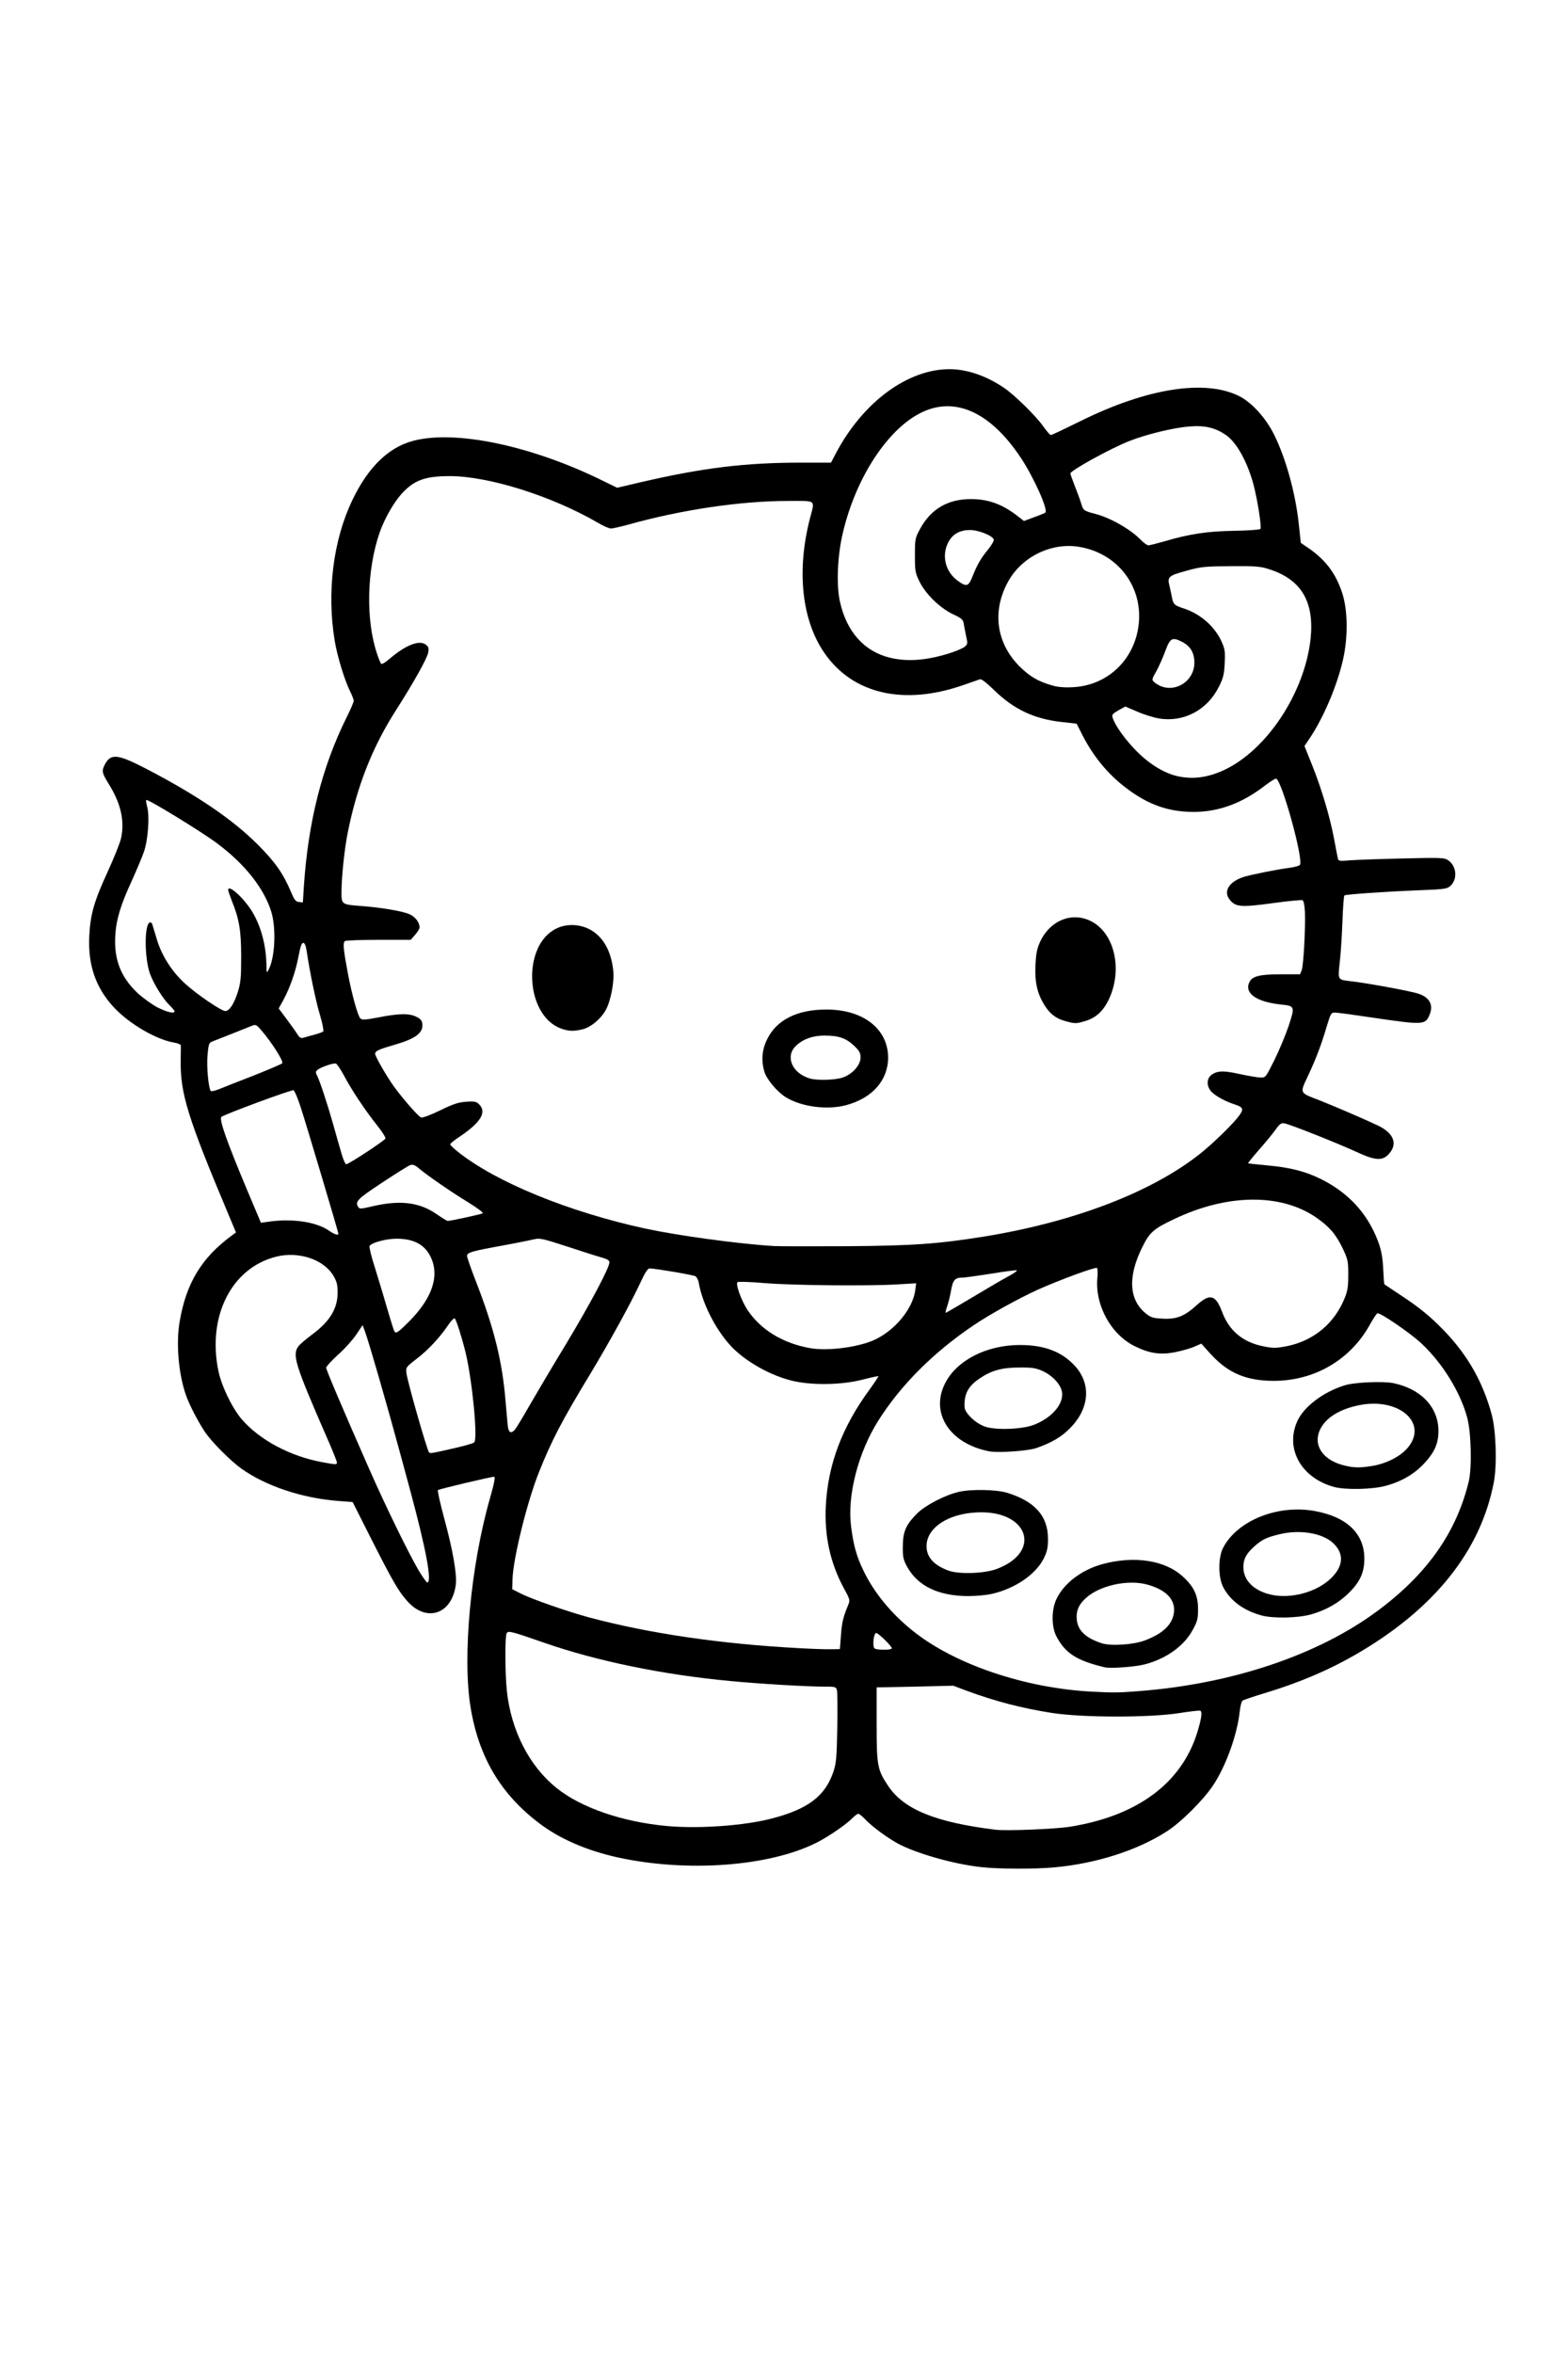
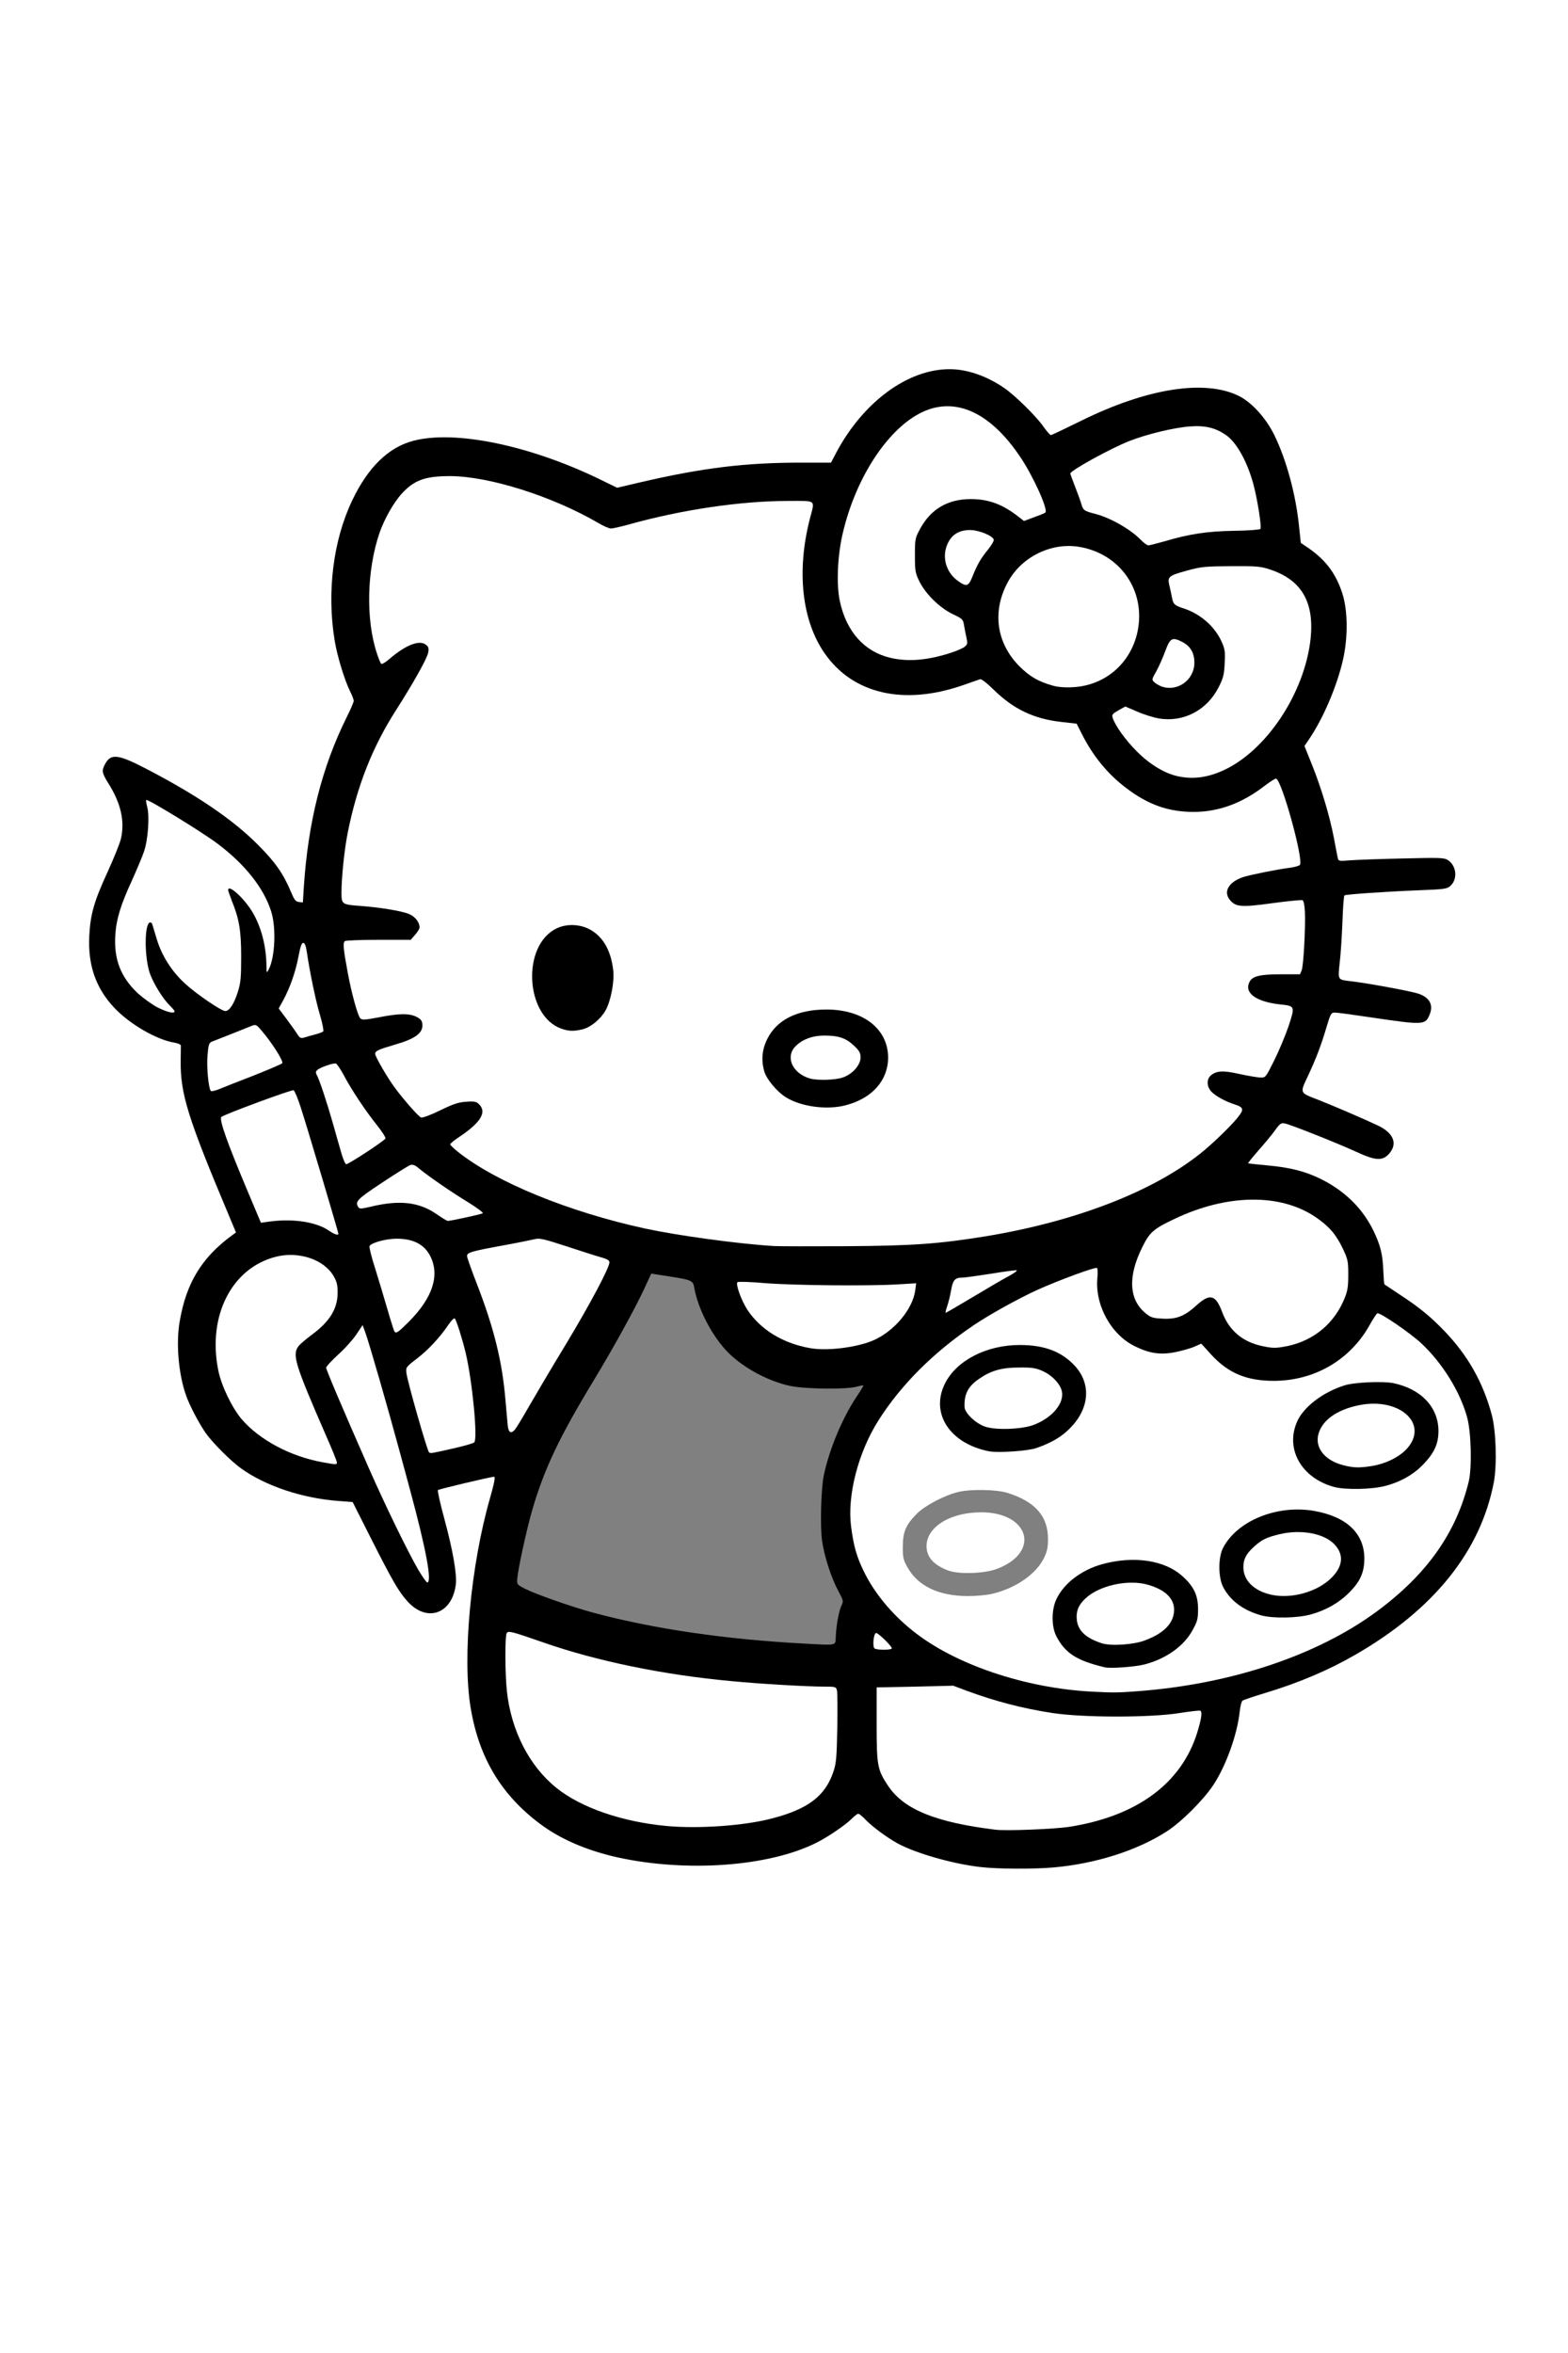
<svg xmlns="http://www.w3.org/2000/svg" class="img-fluid" id="outputsvg" style="transform: none; transform-origin: 50% 50%; cursor: move;" width="1024" height="1536" viewBox="0 0 10240 15360">
  <rect x="0" y="0" width="10240" height="15360" fill="#808080" stroke="none" />
  <g id="l3Bdq3Fd9rpv0MswdwDOOAY" fill="rgb(0,0,0)" style="transform: none;">
    <g>
      <path id="pP4RIarT9" d="M6375 12218 c-180 -20 -425 -90 -544 -155 -65 -36 -161 -105 -195 -141 l-28 -30 -58 46 c-223 179 -499 258 -935 269 -483 12 -867 -82 -1122 -274 -164 -123 -280 -268 -361 -449 -71 -160 -100 -307 -109 -556 -12 -346 47 -835 141 -1155 21 -74 22 -83 7 -83 -24 1 -259 55 -266 62 -3 3 14 84 39 179 91 353 86 525 -17 600 -36 26 -48 29 -114 29 -157 0 -195 -44 -419 -485 l-121 -240 -94 -7 c-236 -18 -475 -98 -634 -212 -71 -51 -191 -172 -235 -236 -120 -176 -168 -328 -177 -560 -12 -314 81 -558 280 -728 26 -23 55 -45 64 -51 15 -8 13 -17 -21 -97 -91 -214 -207 -508 -244 -619 -46 -138 -62 -234 -62 -379 l0 -103 -42 -7 c-118 -19 -298 -125 -397 -233 -123 -133 -166 -268 -158 -491 6 -175 24 -242 121 -453 41 -90 80 -186 86 -214 20 -87 -5 -178 -82 -301 -43 -68 -50 -131 -23 -184 21 -40 43 -50 116 -50 58 0 72 5 213 78 331 172 566 332 731 497 109 109 178 207 217 310 l16 40 5 -65 c20 -237 31 -329 53 -440 42 -214 137 -498 228 -679 l38 -74 -25 -56 c-162 -365 -152 -921 24 -1286 104 -218 237 -346 403 -389 285 -74 794 24 1249 241 l118 56 137 -31 c392 -89 669 -122 1028 -122 l191 0 33 -62 c142 -269 361 -464 592 -528 102 -28 261 -28 354 1 79 24 149 58 214 102 64 44 211 188 249 244 l33 48 164 -82 c287 -142 551 -213 792 -213 200 0 302 37 413 149 79 81 141 199 193 371 46 152 65 245 79 381 l12 113 53 36 c111 77 176 165 218 293 25 74 27 96 27 237 0 176 -19 284 -80 450 -31 84 -110 244 -160 321 -16 26 -15 30 31 150 57 152 100 300 127 439 11 58 22 116 25 129 4 21 9 22 42 17 20 -3 177 -8 349 -12 l312 -7 30 30 c51 52 54 167 5 214 -24 22 -34 24 -217 31 -204 8 -465 26 -477 33 -6 4 -23 299 -24 435 l-1 55 60 8 c132 19 403 68 446 83 26 8 54 23 63 33 23 25 31 109 16 155 -19 59 -45 69 -153 63 -74 -4 -324 -37 -469 -62 -26 -4 -28 -2 -53 83 -34 114 -82 243 -117 314 -15 32 -28 61 -28 65 0 5 28 19 63 32 81 31 334 140 417 179 81 39 100 67 100 151 0 53 -4 65 -29 93 -28 32 -33 33 -103 33 -66 0 -83 -5 -173 -46 -84 -40 -427 -179 -439 -179 -2 0 -15 17 -28 38 -14 20 -49 63 -77 96 -29 32 -51 60 -49 61 2 2 49 8 105 15 314 34 547 184 662 425 46 96 58 141 67 260 l7 91 76 49 c337 217 532 468 623 800 29 103 36 379 14 499 -85 451 -390 831 -905 1128 -173 100 -368 183 -587 249 -76 23 -144 46 -150 51 -6 4 -14 36 -18 71 -16 150 -89 353 -172 479 -63 96 -210 243 -304 303 -192 124 -461 210 -735 235 -131 12 -427 11 -540 -2z m580 -323 c381 -60 653 -230 783 -491 33 -65 77 -192 70 -200 -3 -2 -52 4 -109 13 -82 13 -170 17 -409 17 -266 0 -324 -3 -449 -22 -200 -31 -391 -81 -549 -143 l-73 -29 -232 2 -232 3 0 210 c0 238 7 270 75 373 103 154 309 238 700 286 66 8 325 -4 425 -19z m-2112 -20 c257 -39 434 -116 511 -222 64 -89 79 -153 84 -371 2 -106 1 -203 -2 -217 -6 -24 -10 -25 -84 -25 -111 0 -421 -18 -607 -36 -442 -41 -874 -130 -1220 -250 -88 -30 -167 -56 -175 -57 -35 -4 -21 326 20 479 49 180 161 359 295 466 251 203 741 299 1178 233z m2722 -881 c901 -105 1621 -515 1900 -1084 108 -217 137 -432 86 -625 -61 -233 -231 -460 -455 -607 l-90 -59 -33 64 c-84 158 -248 284 -440 339 -105 30 -317 32 -408 4 -96 -29 -171 -74 -234 -142 l-59 -62 -43 14 c-190 66 -396 27 -519 -99 -90 -92 -150 -255 -138 -378 2 -22 2 -39 0 -39 -1 0 -58 21 -125 46 -555 211 -987 537 -1240 936 -87 138 -148 304 -173 469 -15 103 -15 118 1 213 34 200 117 358 273 520 247 255 645 431 1112 490 217 28 343 28 585 0z m-2107 -309 c3 -77 22 -175 38 -206 13 -26 12 -32 -20 -91 -47 -86 -92 -226 -107 -327 -14 -96 -7 -345 11 -431 37 -173 121 -373 215 -514 25 -37 45 -70 43 -72 -2 -2 -22 2 -44 8 -65 19 -335 16 -434 -5 -154 -33 -327 -130 -424 -238 -96 -107 -179 -272 -202 -402 -8 -48 -17 -52 -165 -75 l-116 -18 -43 93 c-56 123 -203 390 -326 593 -232 382 -329 586 -409 860 -36 126 -91 376 -97 445 -3 38 -2 39 52 67 74 37 309 119 450 157 394 105 861 173 1370 200 221 12 205 15 208 -44z m-2703 -497 c-41 -191 -186 -733 -302 -1133 -42 -143 -78 -270 -80 -282 -3 -13 -6 -23 -8 -23 -1 0 -46 42 -98 94 l-96 94 55 129 c239 550 310 706 411 911 64 127 117 232 119 232 3 0 2 -10 -1 -22z m-614 -690 c-5 -13 -33 -79 -64 -148 -149 -340 -177 -421 -177 -510 0 -69 12 -88 109 -159 101 -75 164 -168 164 -243 0 -132 -191 -244 -347 -203 -142 37 -255 133 -321 270 -89 184 -85 384 10 580 101 207 279 342 550 415 89 24 86 24 76 -2z m809 -76 l115 -28 -1 -115 c-1 -170 -34 -377 -86 -537 -20 -63 -20 -63 -36 -40 -40 58 -113 135 -179 190 -40 33 -73 65 -73 71 0 21 133 487 139 487 3 0 58 -13 121 -28z m465 -254 c32 -57 138 -236 235 -398 98 -163 203 -346 234 -407 l56 -112 -73 -22 c-39 -12 -132 -41 -205 -66 l-133 -44 -211 41 c-117 22 -215 43 -219 47 -4 5 17 71 47 148 30 77 70 190 89 251 55 181 105 472 105 617 0 32 4 56 8 53 5 -3 35 -51 67 -108z m2165 -417 c85 -24 113 -37 182 -83 59 -40 120 -111 157 -185 35 -70 31 -76 -41 -68 -102 12 -681 9 -856 -5 -89 -7 -164 -11 -167 -9 -2 3 10 32 26 67 92 190 329 320 559 306 42 -2 105 -13 140 -23z m2893 -22 c171 -67 302 -247 301 -411 -1 -55 -7 -79 -36 -140 -44 -92 -89 -143 -175 -202 -224 -153 -527 -149 -863 11 -136 64 -162 87 -209 182 -89 177 -82 291 21 374 75 60 167 43 272 -52 54 -49 58 -51 115 -51 69 0 80 9 111 91 37 102 89 158 185 200 92 41 171 40 278 -2z m-5785 -182 c105 -123 137 -229 94 -312 -52 -103 -158 -141 -280 -101 -41 14 -52 22 -48 34 44 140 116 379 126 419 13 50 14 51 34 37 12 -8 45 -42 74 -77z m3670 -132 c55 -32 100 -60 99 -61 -7 -5 -190 25 -197 32 -13 13 -25 98 -14 93 6 -2 56 -31 112 -64z m-260 -334 c437 -49 743 -117 1057 -233 371 -137 641 -305 853 -532 49 -52 58 -76 29 -76 -24 0 -133 -58 -156 -83 -14 -16 -25 -42 -28 -69 -13 -120 67 -152 277 -108 52 11 99 20 103 20 12 0 111 -211 146 -312 l30 -88 -22 -4 c-12 -3 -44 -8 -70 -11 -142 -19 -197 -57 -197 -137 0 -100 33 -118 215 -118 l125 0 12 -27 c6 -16 13 -110 16 -210 l5 -183 -24 0 c-13 0 -87 9 -164 20 -165 24 -214 25 -259 6 -46 -19 -66 -52 -66 -106 0 -62 17 -90 71 -117 41 -21 197 -57 349 -80 l55 -9 -3 -38 c-6 -71 -105 -417 -128 -445 -2 -2 -25 12 -51 31 -80 58 -194 116 -273 137 -105 29 -305 29 -408 1 -149 -42 -293 -136 -408 -267 -72 -83 -101 -125 -149 -222 l-34 -67 -98 -11 c-177 -20 -313 -83 -435 -202 l-66 -66 -94 31 c-271 92 -554 83 -750 -23 -106 -58 -216 -183 -271 -309 -88 -200 -101 -499 -36 -782 10 -45 19 -85 19 -87 0 -3 -56 -5 -125 -5 -277 0 -681 62 -1017 156 -127 35 -175 33 -256 -15 -99 -57 -179 -96 -290 -140 -377 -150 -670 -197 -820 -132 -213 94 -369 549 -309 902 18 99 44 199 53 199 4 0 23 -13 43 -29 87 -69 206 -100 257 -66 25 16 26 21 22 80 -3 56 -11 76 -72 181 -38 66 -100 167 -138 227 -199 310 -318 664 -349 1045 -11 132 -11 146 4 157 9 7 58 15 109 19 124 8 268 32 318 52 49 20 70 56 70 118 0 36 -6 52 -29 78 l-29 33 -214 1 c-194 1 -213 3 -216 19 -9 41 74 405 96 427 6 6 43 3 92 -6 113 -22 235 -21 280 2 33 16 35 20 38 75 5 106 -14 120 -270 193 -10 3 -18 11 -18 17 0 21 122 199 193 284 l69 81 96 -46 c90 -44 103 -47 188 -50 83 -4 94 -2 113 17 16 16 21 34 21 71 0 79 -28 119 -134 190 l-49 33 24 19 c102 79 317 199 479 266 406 170 840 273 1370 326 226 23 239 24 660 21 310 -3 421 -7 568 -24z m-3952 -118 c-3 -10 -40 -133 -81 -273 -101 -342 -155 -513 -165 -524 -5 -4 -101 27 -214 70 -186 71 -205 81 -200 99 18 60 86 234 161 411 l84 201 57 -10 c77 -12 218 -2 284 22 70 24 81 25 74 4z m867 -46 l58 -12 -33 -19 c-66 -38 -244 -159 -290 -197 -26 -22 -53 -39 -60 -39 -7 0 -80 45 -163 101 -82 55 -140 98 -128 94 98 -28 269 -33 358 -10 34 9 84 32 115 54 62 44 64 45 143 28z m-631 -438 l87 -57 -50 -64 c-67 -83 -148 -205 -199 -300 l-41 -77 -32 11 c-18 6 -33 12 -34 13 -2 1 12 46 31 101 18 55 55 177 81 271 31 113 52 170 59 166 6 -4 50 -33 98 -64z m-934 -418 c20 -10 106 -44 190 -76 83 -32 152 -63 152 -69 0 -6 -29 -50 -65 -98 l-65 -87 -58 26 c-31 14 -91 37 -132 52 l-75 27 -7 54 c-7 51 -5 94 8 163 7 32 5 32 52 8z m615 -350 c5 -5 -1 -43 -13 -85 -12 -43 -32 -131 -45 -197 -23 -116 -35 -156 -35 -111 0 26 -45 151 -76 215 l-24 47 50 67 c27 36 50 70 50 76 0 11 80 1 93 -12z m-540 -265 c18 -58 22 -94 22 -201 0 -138 -16 -224 -62 -337 -12 -32 -23 -76 -23 -98 l0 -40 44 0 c39 0 50 5 86 43 76 76 127 165 156 267 l12 45 1 -41 c2 -105 -84 -277 -200 -399 -94 -98 -202 -180 -394 -297 l-160 -97 -6 117 c-7 134 -21 179 -109 373 -125 270 -137 406 -53 561 26 47 153 178 173 178 6 0 -1 -17 -15 -38 -48 -73 -67 -147 -72 -282 -2 -69 -1 -143 4 -165 8 -38 11 -40 51 -43 28 -2 43 1 46 10 2 7 16 52 30 99 47 157 150 282 333 406 l78 53 18 -21 c9 -12 27 -53 40 -93z m6312 -1407 c234 -43 469 -270 608 -586 77 -176 107 -367 73 -470 -53 -161 -191 -248 -411 -260 -116 -6 -237 8 -350 40 l-80 23 3 45 c6 70 20 89 87 113 113 41 197 115 243 214 22 49 24 63 20 170 -3 109 -6 122 -37 185 -38 75 -104 142 -174 176 -101 49 -244 51 -371 5 -39 -14 -78 -28 -86 -30 -8 -3 -23 1 -34 9 -18 13 -17 16 19 73 60 94 179 205 266 248 41 20 94 40 119 45 25 5 45 9 46 10 0 1 27 -4 59 -10z m-698 -621 c136 -56 233 -180 263 -335 41 -208 -125 -429 -356 -478 -201 -42 -421 116 -480 345 -20 78 -9 159 33 249 33 70 140 179 206 209 128 59 210 62 334 10z m542 27 c36 -18 79 -69 87 -102 9 -35 -19 -89 -58 -113 -18 -11 -36 -20 -39 -20 -3 0 -13 25 -23 55 -9 30 -30 80 -46 110 l-30 56 33 14 c41 18 42 18 76 0z m-1543 -201 c118 -34 145 -49 140 -77 -3 -12 -8 -39 -11 -59 -5 -34 -11 -40 -73 -69 -85 -41 -178 -132 -218 -214 -28 -58 -29 -65 -29 -200 l0 -140 34 -63 c42 -77 116 -145 191 -174 45 -17 77 -21 170 -21 99 0 124 3 181 26 57 21 111 52 165 92 9 6 28 5 56 -5 52 -19 52 -22 -6 -146 -122 -259 -304 -448 -480 -499 -51 -15 -67 -15 -117 -5 -297 63 -608 564 -636 1026 -13 219 68 407 216 495 121 73 246 83 417 33z m179 -496 c13 -42 67 -142 97 -181 l30 -37 -47 -21 c-59 -26 -103 -19 -144 21 -63 64 -61 139 5 206 41 40 50 42 59 12z m1270 -248 c144 -41 278 -62 448 -67 123 -4 167 -9 167 -18 0 -29 -43 -225 -62 -280 -28 -86 -75 -178 -113 -222 -18 -21 -59 -52 -91 -68 -52 -26 -68 -30 -139 -28 -92 2 -268 44 -390 92 -82 33 -250 119 -328 169 -42 26 -44 29 -32 53 7 13 23 56 36 96 24 76 25 77 107 99 94 25 225 99 287 163 17 17 32 31 35 31 3 0 37 -9 75 -20z" />
      <path id="pu4gzaNf1" d="M7185 10914 c-146 -35 -196 -59 -257 -121 -68 -70 -83 -114 -83 -233 1 -124 19 -172 94 -249 92 -94 227 -146 406 -157 183 -12 318 24 409 107 81 74 101 122 101 244 0 95 -2 103 -34 163 -58 106 -173 189 -316 228 -58 15 -279 28 -320 18z m262 -236 c77 -27 150 -81 176 -130 19 -37 19 -38 0 -70 -26 -45 -86 -84 -161 -104 -54 -15 -72 -15 -131 -5 -119 21 -220 81 -256 152 -19 36 -13 63 24 102 78 84 207 105 348 55z" />
      <path id="pi9Wt7cnl" d="M8207 10575 c-116 -32 -203 -96 -249 -185 -20 -40 -23 -59 -23 -160 0 -109 2 -118 30 -169 53 -96 174 -180 310 -216 92 -24 246 -29 342 -12 149 27 248 90 297 190 23 44 26 64 26 151 0 85 -4 109 -24 151 -49 105 -182 205 -326 244 -89 25 -303 28 -383 6z m238 -196 c92 -17 174 -59 228 -117 57 -62 61 -95 17 -145 -63 -72 -187 -101 -305 -72 -86 21 -115 36 -166 82 -49 44 -73 87 -65 118 14 56 90 114 173 134 52 12 52 12 118 0z" />
-       <path id="pPTlp5IVZ" d="M6140 10434 c-118 -32 -197 -88 -245 -175 -28 -51 -30 -61 -30 -164 0 -128 15 -165 94 -245 53 -53 180 -119 271 -141 84 -21 301 -17 375 5 130 40 202 93 246 182 20 42 24 64 24 149 0 89 -3 106 -28 157 -51 104 -186 197 -337 232 -85 20 -295 20 -370 0z m342 -223 c72 -28 141 -80 162 -125 15 -32 15 -39 2 -63 -78 -151 -368 -161 -511 -17 -50 50 -59 77 -39 120 20 41 61 72 129 97 64 23 177 17 257 -12z" />
      <path id="p13aYXYndB" d="M8680 9736 c-110 -31 -203 -104 -241 -189 -33 -74 -33 -218 0 -295 43 -96 167 -192 310 -239 61 -20 308 -29 381 -14 125 26 230 101 271 194 33 73 34 220 2 290 -30 64 -115 151 -188 192 -101 57 -188 75 -350 74 -79 0 -160 -6 -185 -13z m249 -196 c121 -20 242 -96 270 -171 22 -60 -54 -136 -166 -164 -55 -14 -68 -14 -134 0 -41 8 -97 26 -125 40 -58 29 -120 91 -130 131 -16 62 51 130 156 158 68 18 54 18 129 6z" />
      <path id="pu8WxUEMo" d="M6430 9504 c-101 -20 -191 -66 -245 -126 -60 -65 -75 -109 -75 -219 0 -87 3 -101 31 -157 38 -77 111 -144 204 -188 106 -51 172 -64 315 -64 195 0 301 37 392 139 55 61 73 118 72 222 -2 169 -113 296 -324 372 -43 15 -86 20 -200 22 -80 2 -156 1 -170 -1z m262 -224 c112 -34 208 -116 208 -177 0 -34 -63 -98 -123 -123 -132 -58 -343 1 -422 118 -36 53 -32 78 20 128 75 73 192 93 317 54z" />
      <path id="paWC1I3W3" d="M5214 7241 c-82 -23 -151 -67 -201 -129 -51 -63 -63 -102 -63 -213 0 -76 4 -93 31 -147 66 -132 194 -192 416 -192 174 0 286 39 363 126 56 64 70 107 70 217 0 85 -4 106 -25 152 -44 91 -133 159 -252 190 -79 21 -260 19 -339 -4z m259 -237 c28 -9 60 -31 82 -55 41 -45 38 -58 -20 -107 -89 -73 -222 -66 -307 15 -32 31 -35 59 -10 88 58 69 158 92 255 59z" />
      <path id="pt9G2K6z2" d="M3636 6745 c-101 -36 -169 -139 -188 -288 -25 -203 35 -368 156 -426 34 -17 62 -21 137 -21 86 0 98 3 146 30 124 71 180 256 139 460 -36 180 -128 261 -293 260 -32 -1 -75 -7 -97 -15z" />
      <path id="pXetaHCSj" d="M6929 6696 c-61 -16 -101 -46 -137 -103 -51 -80 -65 -148 -60 -292 3 -109 7 -134 29 -181 53 -113 133 -163 264 -164 70 0 87 4 134 30 94 50 145 145 158 289 12 146 -36 307 -112 374 -63 55 -176 74 -276 47z" />
    </g>
  </g>
  <g id="lb9ltI5FkLEJJPkDsMRqNx" fill="rgb(255,255,255)" style="transform: none;">
    <g>
      <path id="pYbs9ebE2" d="M0 7680 l0 -7680 5120 0 5120 0 0 7680 0 7680 -5120 0 -5120 0 0 -7680z m6885 4510 c274 -25 543 -111 735 -235 94 -60 241 -207 304 -303 83 -126 156 -329 172 -479 4 -35 12 -67 18 -71 6 -5 74 -28 150 -51 219 -66 414 -149 587 -249 515 -297 819 -677 905 -1128 21 -115 14 -335 -14 -439 -57 -212 -156 -386 -306 -543 -94 -98 -165 -156 -296 -242 -52 -35 -97 -64 -99 -66 -2 -2 -5 -40 -7 -86 -4 -109 -18 -167 -64 -263 -71 -146 -187 -261 -345 -339 -99 -49 -200 -75 -345 -88 -69 -6 -127 -13 -129 -14 -2 -2 29 -40 69 -86 40 -45 89 -104 108 -131 31 -43 39 -48 63 -43 38 7 344 129 464 184 127 59 173 62 216 14 58 -65 31 -135 -71 -184 -93 -44 -291 -129 -390 -168 -125 -48 -122 -42 -68 -157 53 -113 87 -202 123 -325 25 -82 28 -88 53 -88 15 0 119 14 232 31 346 51 358 51 386 -17 27 -64 0 -114 -75 -138 -47 -16 -341 -70 -442 -81 -84 -10 -82 -7 -70 -120 7 -54 14 -174 18 -267 3 -93 9 -171 13 -173 12 -7 273 -25 477 -33 181 -7 193 -9 216 -30 48 -45 39 -131 -18 -168 -24 -15 -50 -16 -293 -10 -147 3 -302 9 -344 12 -75 6 -77 6 -82 -17 -3 -13 -14 -72 -25 -130 -28 -145 -81 -321 -141 -472 l-51 -127 29 -43 c93 -136 184 -349 223 -522 33 -148 31 -321 -5 -432 -41 -127 -107 -216 -218 -293 l-53 -36 -12 -113 c-21 -205 -83 -432 -161 -591 -54 -110 -145 -211 -229 -254 -223 -112 -604 -52 -1039 164 -100 49 -185 90 -191 90 -6 0 -28 -26 -51 -58 -45 -65 -185 -202 -252 -248 -116 -80 -244 -124 -359 -124 -274 0 -565 215 -741 547 l-33 63 -191 0 c-367 0 -642 33 -1048 127 l-158 37 -127 -62 c-453 -217 -933 -315 -1202 -245 -163 42 -297 172 -400 388 -125 260 -168 601 -115 919 17 102 65 258 100 328 13 26 24 54 24 63 0 8 -20 55 -44 103 -163 327 -254 687 -282 1115 l-6 98 -26 -3 c-21 -2 -30 -14 -51 -64 -51 -121 -103 -196 -216 -309 -165 -166 -400 -325 -731 -497 -185 -96 -231 -101 -269 -28 -22 42 -19 56 23 124 81 129 107 243 83 356 -6 30 -46 129 -87 219 -90 195 -114 280 -121 422 -9 188 41 334 158 462 99 108 279 214 397 233 23 4 42 12 43 18 0 6 0 50 -1 98 -3 217 46 374 315 1013 l46 110 -27 20 c-196 144 -297 309 -340 558 -26 144 -8 348 41 486 22 63 81 176 125 241 44 64 164 185 235 236 159 114 398 194 634 212 l94 7 121 240 c140 276 178 342 235 406 127 144 295 86 318 -110 7 -68 -20 -223 -75 -426 -27 -99 -46 -184 -42 -188 5 -6 346 -87 367 -87 9 0 0 45 -27 140 -126 439 -182 1041 -126 1370 54 323 198 564 449 753 133 101 307 176 507 221 453 100 992 61 1302 -95 78 -39 194 -119 233 -159 16 -16 34 -30 40 -30 6 0 29 18 50 41 45 46 136 113 206 152 119 65 364 135 544 155 113 13 350 14 480 2z" />
      <path id="p1BQ2Yax70" d="M6500 11944 c-390 -48 -597 -132 -700 -286 -70 -105 -75 -132 -75 -403 l0 -240 250 -5 250 -6 85 32 c190 70 362 115 561 146 201 31 639 31 829 1 69 -11 131 -18 138 -16 15 6 9 50 -19 142 -103 332 -392 546 -834 616 -96 15 -413 28 -485 19z" />
      <path id="pYCldTL5T" d="M4355 11920 c-292 -27 -561 -120 -720 -248 -179 -143 -298 -377 -325 -635 -12 -115 -13 -357 -1 -376 11 -17 27 -13 246 63 345 120 777 209 1220 250 186 18 496 36 607 36 74 0 78 1 84 25 3 13 4 124 2 247 -4 199 -7 230 -27 288 -54 156 -166 240 -401 301 -179 47 -476 68 -685 49z" />
      <path id="pb1GD1Is9" d="M7135 11043 c-441 -22 -903 -179 -1175 -398 -139 -111 -253 -250 -320 -390 -46 -94 -66 -166 -82 -291 -26 -202 47 -484 179 -692 146 -231 360 -445 623 -622 102 -69 290 -173 417 -231 143 -64 374 -149 387 -142 4 3 6 30 3 60 -19 180 88 376 246 452 96 47 168 57 265 37 44 -9 100 -25 124 -36 l43 -19 66 73 c112 121 231 170 409 170 266 -1 498 -137 625 -365 22 -40 45 -74 50 -76 18 -6 217 130 288 197 137 128 254 317 299 485 26 98 31 326 10 415 -81 335 -273 607 -599 848 -390 288 -952 476 -1563 522 -130 10 -162 10 -295 3z m340 -178 c142 -37 259 -121 315 -227 30 -54 34 -73 34 -133 0 -90 -26 -147 -100 -214 -116 -107 -319 -137 -527 -80 -135 38 -248 124 -297 226 -34 69 -34 180 -2 243 58 112 133 160 317 204 37 9 199 -3 260 -19z m1085 -326 c98 -27 183 -75 249 -141 73 -72 101 -133 101 -224 0 -164 -116 -274 -328 -311 -240 -42 -501 63 -594 240 -33 62 -33 193 0 257 46 89 133 153 249 185 77 21 236 18 323 -6z m-2080 -135 c151 -35 286 -128 337 -232 22 -45 27 -70 27 -127 0 -149 -86 -245 -269 -301 -73 -21 -234 -24 -315 -5 -90 21 -218 88 -271 141 -73 73 -93 119 -93 215 -1 70 3 87 29 134 69 124 203 189 395 190 52 0 124 -6 160 -15z m2570 -705 c101 -27 185 -76 248 -143 70 -74 96 -132 96 -216 -1 -154 -113 -273 -294 -311 -69 -14 -258 -6 -321 15 -142 45 -268 142 -309 238 -77 178 29 365 240 424 75 21 254 17 340 -7z m-2280 -247 c97 -34 162 -72 217 -128 127 -127 141 -287 35 -405 -86 -95 -199 -139 -362 -139 -218 0 -414 101 -489 252 -97 194 32 392 289 442 60 11 256 -2 310 -22z" />
      <path id="ponwRPT1j" d="M7195 10727 c-106 -35 -156 -83 -163 -155 -5 -55 11 -95 56 -137 90 -86 283 -128 412 -89 116 34 174 95 167 175 -7 81 -71 143 -192 188 -75 28 -221 37 -280 18z" />
      <path id="pzSXqdaPg" d="M8297 10409 c-110 -26 -177 -93 -177 -179 0 -52 18 -87 69 -133 52 -47 81 -61 168 -82 142 -34 297 -4 362 71 59 66 50 142 -26 216 -94 92 -265 138 -396 107z" />
      <path id="p5CPAZw8G" d="M6195 10253 c-104 -38 -152 -97 -143 -178 13 -109 145 -193 324 -202 335 -19 435 253 136 368 -80 31 -247 37 -317 12z" />
      <path id="prtQOSsN0" d="M8770 9564 c-119 -31 -184 -114 -160 -202 24 -90 118 -158 260 -188 268 -57 466 120 317 284 -50 54 -137 97 -228 112 -83 13 -122 12 -189 -6z" />
      <path id="pFXYXdXRl" d="M6437 9314 c-62 -19 -137 -89 -138 -130 -3 -84 23 -134 96 -184 77 -53 147 -73 260 -73 84 -1 109 3 152 22 64 28 119 87 128 135 15 78 -64 171 -183 217 -74 29 -243 36 -315 13z" />
-       <path id="pY5p3KMSZ" d="M5220 10759 c-510 -27 -976 -95 -1370 -200 -142 -38 -377 -120 -450 -157 l-55 -28 2 -65 c4 -135 95 -504 172 -697 84 -211 153 -342 335 -642 123 -204 270 -470 327 -595 31 -67 49 -95 61 -95 34 0 283 42 299 51 9 5 20 25 23 46 23 130 106 295 202 402 95 106 269 204 419 237 127 28 314 24 444 -9 58 -15 106 -25 108 -24 1 2 -23 39 -55 83 -183 249 -275 493 -289 765 -10 195 29 373 119 539 38 68 40 77 28 105 -34 82 -42 115 -48 199 l-7 91 -55 1 c-30 1 -125 -2 -210 -7z" />
      <path id="pWh6qbUYB" d="M5712 10761 c-16 -9 -7 -101 10 -101 15 0 108 92 102 101 -7 11 -95 11 -112 0z" />
      <path id="phAHoB3d7" d="M2732 10248 c-69 -119 -215 -418 -325 -668 -176 -400 -277 -638 -277 -652 0 -8 36 -46 79 -86 44 -39 97 -99 119 -132 l40 -60 16 43 c30 84 146 487 230 797 14 52 43 160 65 240 104 385 144 600 111 600 -5 0 -31 -37 -58 -82z" />
      <path id="p5ccehLqO" d="M2105 9545 c-210 -38 -411 -146 -527 -281 -64 -76 -132 -218 -152 -316 -73 -356 86 -670 375 -744 148 -38 314 17 377 125 22 38 27 58 27 111 -1 103 -51 186 -166 271 -38 28 -78 62 -89 76 -43 55 -25 116 176 577 41 92 74 175 74 182 0 16 -3 16 -95 -1z" />
      <path id="pqQvDKpNJ" d="M2802 9481 c-11 -7 -142 -464 -148 -519 -4 -36 -2 -39 67 -92 75 -57 153 -141 208 -223 18 -27 37 -45 41 -40 11 12 48 129 71 224 44 185 80 562 56 585 -7 6 -66 23 -132 38 -158 36 -151 34 -163 27z" />
      <path id="pmcwHXl0M" d="M3316 9308 c-2 -24 -9 -99 -15 -168 -21 -253 -75 -470 -186 -757 -36 -92 -65 -175 -65 -184 0 -23 28 -31 235 -69 94 -17 186 -36 207 -41 31 -8 58 -2 205 46 92 30 194 63 226 72 41 11 57 20 57 33 0 35 -123 267 -283 533 -91 149 -199 333 -242 407 -42 74 -84 143 -93 153 -25 28 -40 20 -46 -25z" />
      <path id="pinpwVqxJ" d="M5288 8800 c-178 -32 -322 -121 -408 -251 -40 -63 -77 -166 -64 -179 5 -5 86 -2 179 6 183 15 684 20 872 8 l116 -7 -6 47 c-17 122 -136 265 -272 325 -107 47 -305 72 -417 51z" />
      <path id="pRsMh28TU" d="M8253 8789 c-136 -26 -227 -102 -273 -228 -42 -110 -79 -119 -166 -40 -78 71 -131 92 -221 87 -62 -3 -77 -7 -110 -34 -111 -89 -119 -242 -22 -435 47 -95 73 -118 209 -182 344 -164 693 -168 923 -11 87 60 131 110 176 204 33 70 36 82 36 170 0 78 -4 106 -24 155 -66 163 -199 274 -369 311 -74 15 -97 16 -159 3z" />
      <path id="pfK8nQpfe" d="M2575 8690 c-3 -5 -24 -71 -46 -147 -22 -76 -58 -196 -80 -266 -23 -70 -38 -134 -36 -142 9 -22 107 -49 177 -49 109 0 181 37 220 114 63 124 16 271 -138 426 -74 74 -86 82 -97 64z" />
      <path id="pzkk2rjrX" d="M6185 8529 c8 -22 20 -70 26 -105 12 -69 25 -84 76 -84 15 0 97 -12 182 -25 85 -14 161 -24 170 -23 8 2 -14 18 -49 37 -36 19 -142 81 -237 138 -95 57 -175 103 -177 103 -3 0 1 -18 9 -41z" />
-       <path id="pX3rdAZwN" d="M5055 8134 c-234 -14 -626 -68 -841 -114 -501 -109 -972 -302 -1221 -499 -29 -23 -53 -46 -53 -51 0 -5 28 -28 63 -51 137 -92 177 -159 126 -210 -18 -18 -30 -21 -84 -17 -50 3 -84 14 -170 56 -61 30 -115 50 -125 47 -16 -5 -113 -115 -172 -195 -47 -63 -128 -203 -128 -220 0 -20 21 -29 130 -61 135 -39 185 -77 178 -136 -2 -20 -12 -33 -38 -45 -46 -24 -115 -23 -246 3 -90 17 -109 18 -121 7 -17 -18 -57 -163 -82 -298 -29 -155 -33 -198 -18 -207 6 -4 106 -8 220 -8 l209 0 29 -33 c16 -18 29 -39 29 -48 0 -34 -30 -72 -70 -88 -49 -20 -191 -43 -314 -52 -123 -9 -126 -11 -126 -87 0 -98 19 -283 41 -392 61 -305 161 -559 317 -802 110 -172 201 -334 208 -372 6 -28 3 -38 -14 -52 -42 -34 -132 1 -237 91 -26 23 -51 38 -56 33 -4 -4 -17 -35 -28 -69 -73 -220 -66 -543 18 -787 32 -91 91 -195 144 -254 82 -89 152 -115 317 -115 254 1 663 130 962 303 36 22 76 39 88 39 11 0 60 -11 108 -24 352 -99 739 -156 1052 -156 185 0 172 -11 139 116 -88 342 -53 666 98 881 184 263 515 339 898 207 55 -19 107 -37 115 -40 9 -3 44 24 90 69 130 127 262 190 443 210 l98 11 34 67 c71 142 169 262 287 351 145 111 278 158 443 158 165 0 319 -57 470 -175 33 -25 64 -44 69 -42 38 13 181 532 155 563 -5 6 -33 14 -62 18 -87 11 -259 46 -307 61 -94 31 -132 94 -90 147 38 49 74 52 278 24 101 -14 190 -22 197 -20 9 4 14 29 17 77 4 104 -9 347 -21 380 l-11 27 -125 0 c-135 0 -185 12 -204 48 -39 73 41 132 202 149 94 10 95 11 52 142 -21 61 -63 162 -94 224 -56 112 -56 112 -91 111 -19 -1 -80 -11 -135 -23 -106 -24 -149 -22 -186 8 -30 24 -30 73 2 107 26 28 91 64 151 83 61 20 64 32 20 87 -45 56 -165 172 -243 234 -315 251 -821 445 -1406 541 -305 49 -468 61 -903 64 -228 1 -442 1 -475 -1z m468 -919 c173 -45 277 -163 277 -312 -1 -187 -163 -313 -403 -313 -190 0 -324 67 -386 192 -34 67 -41 138 -20 211 14 51 83 134 143 171 101 61 266 83 389 51z m-1718 -496 c53 -13 116 -65 149 -122 34 -59 59 -187 51 -261 -14 -127 -64 -218 -148 -266 -66 -38 -157 -42 -223 -9 -228 110 -205 570 32 654 48 17 82 18 139 4z m3283 -54 c69 -21 115 -63 152 -138 92 -191 42 -428 -108 -510 -127 -69 -274 -11 -340 132 -20 43 -26 77 -30 151 -5 112 12 187 60 263 36 57 76 87 137 103 61 17 69 17 129 -1z" />
+       <path id="pX3rdAZwN" d="M5055 8134 c-234 -14 -626 -68 -841 -114 -501 -109 -972 -302 -1221 -499 -29 -23 -53 -46 -53 -51 0 -5 28 -28 63 -51 137 -92 177 -159 126 -210 -18 -18 -30 -21 -84 -17 -50 3 -84 14 -170 56 -61 30 -115 50 -125 47 -16 -5 -113 -115 -172 -195 -47 -63 -128 -203 -128 -220 0 -20 21 -29 130 -61 135 -39 185 -77 178 -136 -2 -20 -12 -33 -38 -45 -46 -24 -115 -23 -246 3 -90 17 -109 18 -121 7 -17 -18 -57 -163 -82 -298 -29 -155 -33 -198 -18 -207 6 -4 106 -8 220 -8 l209 0 29 -33 c16 -18 29 -39 29 -48 0 -34 -30 -72 -70 -88 -49 -20 -191 -43 -314 -52 -123 -9 -126 -11 -126 -87 0 -98 19 -283 41 -392 61 -305 161 -559 317 -802 110 -172 201 -334 208 -372 6 -28 3 -38 -14 -52 -42 -34 -132 1 -237 91 -26 23 -51 38 -56 33 -4 -4 -17 -35 -28 -69 -73 -220 -66 -543 18 -787 32 -91 91 -195 144 -254 82 -89 152 -115 317 -115 254 1 663 130 962 303 36 22 76 39 88 39 11 0 60 -11 108 -24 352 -99 739 -156 1052 -156 185 0 172 -11 139 116 -88 342 -53 666 98 881 184 263 515 339 898 207 55 -19 107 -37 115 -40 9 -3 44 24 90 69 130 127 262 190 443 210 l98 11 34 67 c71 142 169 262 287 351 145 111 278 158 443 158 165 0 319 -57 470 -175 33 -25 64 -44 69 -42 38 13 181 532 155 563 -5 6 -33 14 -62 18 -87 11 -259 46 -307 61 -94 31 -132 94 -90 147 38 49 74 52 278 24 101 -14 190 -22 197 -20 9 4 14 29 17 77 4 104 -9 347 -21 380 l-11 27 -125 0 c-135 0 -185 12 -204 48 -39 73 41 132 202 149 94 10 95 11 52 142 -21 61 -63 162 -94 224 -56 112 -56 112 -91 111 -19 -1 -80 -11 -135 -23 -106 -24 -149 -22 -186 8 -30 24 -30 73 2 107 26 28 91 64 151 83 61 20 64 32 20 87 -45 56 -165 172 -243 234 -315 251 -821 445 -1406 541 -305 49 -468 61 -903 64 -228 1 -442 1 -475 -1z m468 -919 c173 -45 277 -163 277 -312 -1 -187 -163 -313 -403 -313 -190 0 -324 67 -386 192 -34 67 -41 138 -20 211 14 51 83 134 143 171 101 61 266 83 389 51z m-1718 -496 c53 -13 116 -65 149 -122 34 -59 59 -187 51 -261 -14 -127 -64 -218 -148 -266 -66 -38 -157 -42 -223 -9 -228 110 -205 570 32 654 48 17 82 18 139 4z m3283 -54 z" />
      <path id="pCiXlgb0d" d="M5288 7040 c-116 -35 -162 -144 -90 -213 46 -44 109 -67 186 -67 93 0 142 17 193 66 35 33 43 47 43 77 0 50 -54 110 -117 131 -49 17 -169 20 -215 6z" />
      <path id="pfL1mT5TB" d="M2152 8036 c-81 -58 -231 -82 -383 -63 l-65 9 -86 -204 c-134 -318 -189 -472 -172 -487 17 -16 458 -179 471 -174 7 3 28 53 47 112 38 116 246 815 246 825 0 12 -26 4 -58 -18z" />
      <path id="pdN0LQgH7" d="M2850 7925 c-114 -79 -243 -93 -428 -48 -64 15 -74 15 -82 3 -23 -36 -9 -51 154 -159 91 -60 174 -112 186 -116 16 -5 32 1 58 24 58 48 211 154 322 221 56 35 98 66 93 70 -7 6 -209 50 -229 50 -5 0 -38 -20 -74 -45z" />
      <path id="p3opwAVTo" d="M2231 7533 c-11 -38 -36 -124 -55 -193 -40 -141 -88 -286 -106 -320 -10 -18 -9 -25 2 -35 20 -18 107 -48 122 -42 8 3 31 39 53 79 48 92 143 234 218 327 31 39 55 77 52 83 -5 14 -240 168 -256 168 -6 0 -19 -30 -30 -67z" />
      <path id="pt54BY9cz" d="M1376 7121 c-15 -23 -27 -155 -21 -229 6 -73 10 -84 28 -92 24 -9 213 -84 260 -103 27 -11 31 -9 63 28 71 82 148 205 137 216 -6 6 -91 42 -189 81 -99 38 -200 78 -226 89 -26 10 -49 15 -52 10z" />
      <path id="ptWKcc5Sk" d="M1943 6753 c-9 -15 -41 -60 -70 -99 l-53 -71 30 -54 c45 -84 80 -185 99 -284 12 -65 21 -90 31 -90 10 0 17 17 23 55 19 130 59 326 87 417 16 54 25 102 21 106 -4 4 -30 14 -57 21 -27 7 -59 16 -71 20 -17 5 -26 1 -40 -21z" />
      <path id="p2TRMBLGf" d="M1030 6577 c-35 -18 -95 -61 -132 -95 -110 -104 -155 -221 -145 -377 6 -103 35 -198 107 -354 31 -69 68 -155 80 -191 27 -77 38 -234 21 -294 -6 -22 -8 -42 -6 -44 8 -9 369 212 465 285 179 134 303 290 351 443 34 107 25 302 -17 380 -13 24 -13 23 -14 -25 -1 -130 -35 -257 -92 -352 -55 -91 -158 -184 -158 -143 0 6 11 36 23 68 49 120 62 196 62 367 0 138 -3 170 -22 231 -25 78 -55 124 -82 124 -25 0 -186 -109 -260 -177 -87 -78 -155 -184 -187 -292 -14 -47 -28 -92 -30 -99 -2 -8 -10 -12 -16 -10 -36 12 -35 231 1 333 24 67 86 167 131 210 16 16 30 32 30 37 0 17 -47 6 -110 -25z" />
      <path id="plFDKYuM4" d="M7700 5069 c-89 -17 -189 -77 -275 -163 -75 -75 -144 -171 -159 -222 -6 -18 1 -26 38 -47 l45 -25 77 33 c43 19 107 39 143 45 161 27 316 -55 391 -207 29 -57 35 -82 38 -155 4 -76 1 -92 -21 -141 -44 -97 -136 -178 -243 -214 -63 -20 -71 -28 -79 -66 -3 -18 -11 -53 -17 -80 -16 -63 -8 -69 117 -103 91 -25 117 -27 285 -28 168 -1 192 1 255 22 205 68 289 212 264 452 -39 355 -289 732 -572 860 -100 45 -192 58 -287 39z" />
      <path id="p1C5CTmITy" d="M6873 4475 c-92 -26 -147 -58 -214 -124 -154 -154 -182 -364 -74 -557 90 -161 284 -255 464 -224 268 45 435 288 380 552 -44 209 -213 354 -424 364 -51 3 -99 -1 -132 -11z" />
      <path id="pJs3N8yRh" d="M7580 4479 c-13 -6 -33 -17 -42 -26 -17 -15 -17 -19 14 -72 17 -31 43 -90 58 -131 32 -86 45 -93 110 -60 54 28 80 71 80 136 0 115 -115 195 -220 153z" />
      <path id="p14r83IcLY" d="M5814 4294 c-169 -40 -286 -170 -329 -368 -24 -108 -16 -300 19 -446 79 -339 269 -644 478 -768 230 -137 476 -38 685 277 83 125 179 338 160 357 -3 3 -36 17 -73 30 l-67 25 -36 -28 c-103 -81 -195 -115 -311 -115 -150 0 -261 65 -331 194 -33 61 -34 67 -34 173 0 101 2 115 29 170 40 82 133 173 218 214 62 29 68 35 73 69 3 20 11 57 16 82 9 40 8 46 -11 62 -12 10 -57 29 -101 43 -148 46 -271 56 -385 29z" />
      <path id="pb2rfFzaJ" d="M6253 3790 c-80 -59 -105 -165 -60 -250 28 -54 75 -80 142 -80 59 0 155 40 155 65 0 9 -17 37 -38 63 -46 56 -70 97 -101 175 -27 67 -39 70 -98 27z" />
      <path id="pPAOPWW0m" d="M7450 3524 c-66 -68 -195 -142 -292 -168 -81 -21 -84 -24 -97 -69 -7 -23 -26 -75 -42 -115 -16 -41 -29 -77 -29 -81 0 -19 259 -162 385 -212 112 -44 288 -87 393 -95 102 -8 168 8 237 55 70 47 141 175 181 324 26 98 55 280 45 290 -5 5 -83 11 -173 12 -173 3 -290 20 -458 70 -47 13 -92 25 -100 25 -8 0 -31 -16 -50 -36z" />
    </g>
  </g>
</svg>